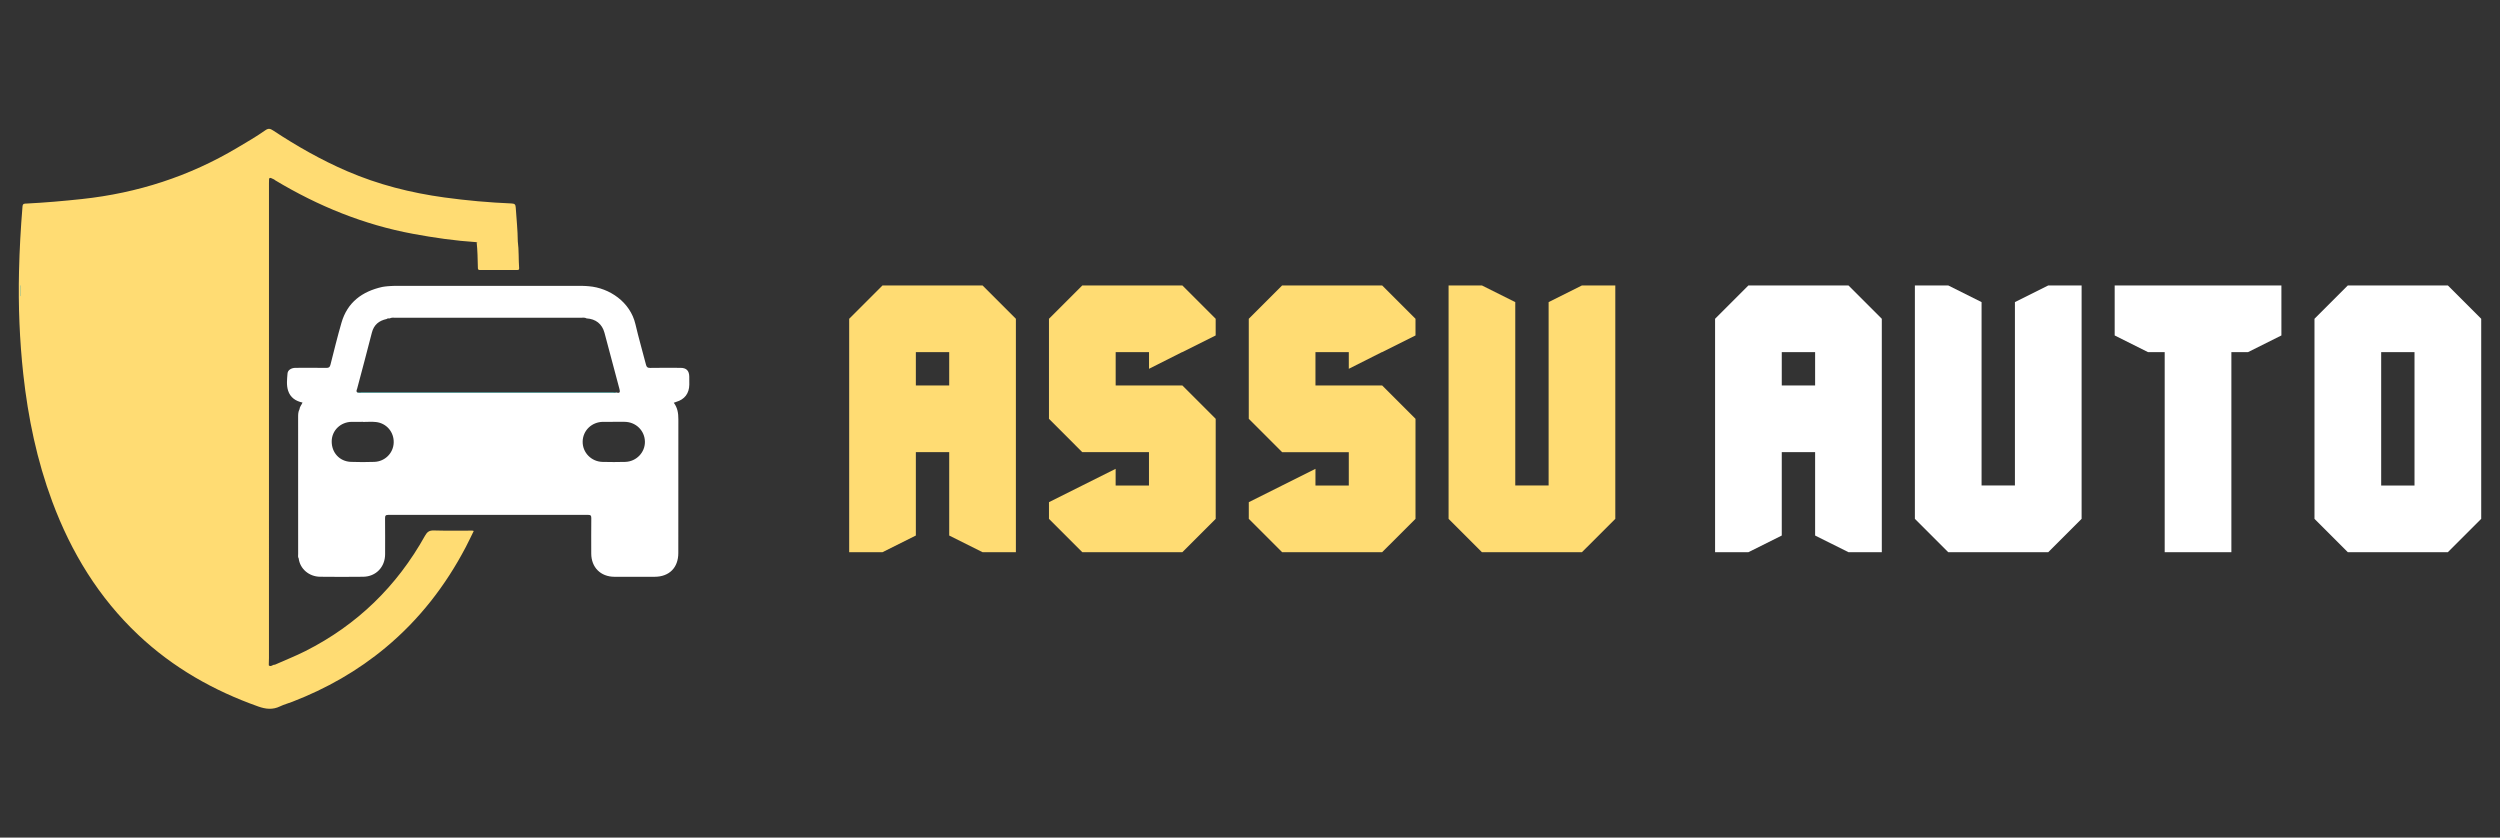
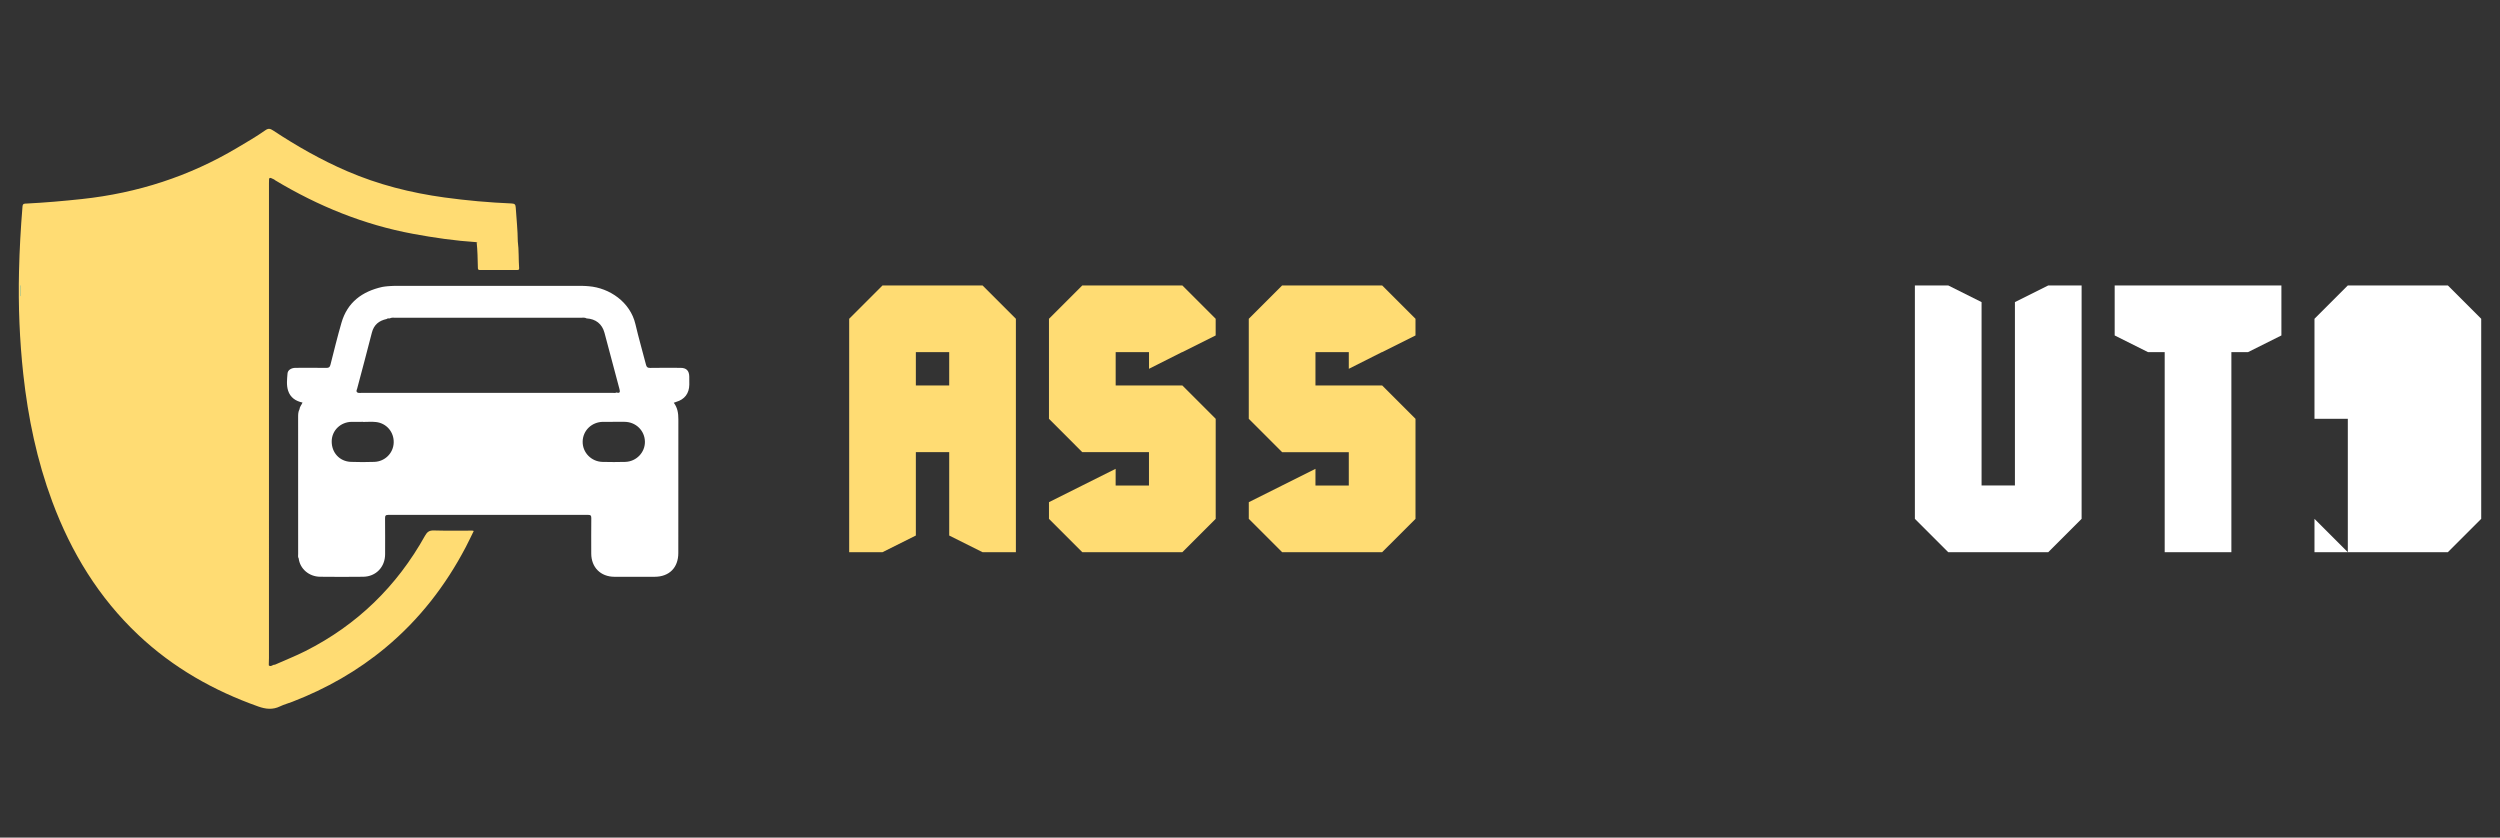
<svg xmlns="http://www.w3.org/2000/svg" version="1.1" id="Calque_1" x="0px" y="0px" width="194px" height="65px" viewBox="0 0 194 65" enable-background="new 0 0 194 65" xml:space="preserve">
  <rect x="0" y="0" width="194" height="65" fill="#333333" stroke="none" />
  <g>
    <g>
      <path fill="#FFDC73" d="M65.896,42.85V24.737l2.587-2.587h7.763l2.587,2.587V42.85h-2.587l-2.588-1.293v-6.469H71.07v6.469    l-2.587,1.293H65.896z M73.658,29.912v-2.587H71.07v2.587H73.658z" />
      <path fill="#FFDC73" d="M83.988,42.85L81.4,40.263v-1.294l2.587-1.294l2.587-1.294v1.294h2.587v-2.587h-5.175L81.4,32.5v-7.763    l2.587-2.587h7.763l2.587,2.587v1.294l-2.587,1.294H91.73l-2.567,1.294v-1.294h-2.587v2.587h5.175l2.587,2.588v7.763L91.75,42.85    H83.988z" />
      <path fill="#FFDC73" d="M99.493,42.85l-2.587-2.587v-1.294l2.587-1.294l2.587-1.294v1.294h2.587v-2.587h-5.175L96.905,32.5v-7.763    l2.587-2.587h7.762l2.588,2.587v1.294l-2.588,1.294h-0.021l-2.567,1.294v-1.294h-2.587v2.587h5.175l2.588,2.588v7.763    l-2.588,2.587H99.493z" />
-       <path fill="#FFDC73" d="M114.997,42.85l-2.587-2.587V22.15h2.587l2.588,1.293v14.231h2.588V23.443l2.587-1.293h2.588v18.112    l-2.588,2.587H114.997z" />
-       <path fill="#FFFFFF" d="M133.09,42.85V24.737l2.587-2.587h7.763l2.588,2.587V42.85h-2.588l-2.587-1.293v-6.469h-2.588v6.469    l-2.588,1.293H133.09z M140.853,29.912v-2.587h-2.588v2.587H140.853z" />
      <path fill="#FFFFFF" d="M151.182,42.85l-2.587-2.587V22.15h2.587l2.588,1.293v14.231h2.588V23.443l2.587-1.293h2.588v18.112    l-2.588,2.587H151.182z" />
      <path fill="#FFFFFF" d="M167.98,42.85V27.325h-1.294l-2.587-1.294V22.15h12.938v3.881l-2.588,1.294h-1.294V42.85H167.98z" />
-       <path fill="#FFFFFF" d="M182.191,42.85l-2.587-2.587V24.737l2.587-2.587h7.763l2.588,2.587v15.525l-2.588,2.587H182.191z     M187.366,37.675v-10.35h-2.587v10.35H187.366z" />
+       <path fill="#FFFFFF" d="M182.191,42.85l-2.587-2.587V24.737l2.587-2.587h7.763l2.588,2.587v15.525l-2.588,2.587H182.191z     v-10.35h-2.587v10.35H187.366z" />
    </g>
    <g>
      <path fill-rule="evenodd" clip-rule="evenodd" fill="#FFDC73" d="M40.285,20.815c-0.052-0.694-0.012-1.394-0.104-2.086    c-0.007-0.879-0.105-1.751-0.16-2.626c-0.014-0.226-0.077-0.303-0.306-0.313c-1.753-0.073-3.5-0.229-5.238-0.468    c-2.598-0.357-5.119-0.994-7.533-2.035c-2.02-0.87-3.922-1.955-5.754-3.164c-0.218-0.145-0.369-0.178-0.601-0.014    c-0.7,0.494-1.444,0.923-2.182,1.36c-3.722,2.217-7.746,3.514-12.049,3.976c-1.438,0.154-2.876,0.28-4.32,0.352    c-0.147,0.008-0.272-0.009-0.292,0.226c-0.139,1.681-0.233,3.361-0.271,5.047c-0.061,2.663,0.042,5.321,0.332,7.972    c0.371,3.38,1.059,6.687,2.247,9.879c1.467,3.941,3.606,7.454,6.686,10.356c2.69,2.535,5.83,4.316,9.304,5.548    c0.588,0.208,1.119,0.263,1.687-0.011c0.304-0.146,0.635-0.233,0.951-0.355c2.642-1.021,5.076-2.4,7.255-4.219    c2.602-2.169,4.635-4.79,6.204-7.782c0.215-0.41,0.412-0.831,0.622-1.256c-0.066-0.017-0.085-0.025-0.104-0.026    c-0.998-0.001-1.996,0.017-2.992-0.012c-0.348-0.01-0.517,0.105-0.685,0.406c-2.186,3.924-5.266,6.923-9.283,8.953    c-0.774,0.392-1.582,0.705-2.372,1.06c-0.156-0.028-0.286,0.184-0.453,0.064c-0.001-0.007-0.005-0.011-0.017-0.013    c0.012-0.015,0.011-0.03,0-0.045c0.005-0.179,0.014-0.357,0.014-0.536c0.001-12.285,0.001-24.569,0.001-36.855    c0-0.466,0-0.466,0.397-0.273c0.031,0.023,0.061,0.051,0.094,0.071c3.324,1.994,6.86,3.44,10.685,4.149    c1.636,0.304,3.279,0.541,4.94,0.648c0.045,0.016,0.05,0.047,0.051,0.08c-0.015-0.026-0.032-0.053-0.051-0.08    c0.07,0.645,0.077,1.292,0.094,1.939c0.002,0.111-0.012,0.221,0.159,0.221c0.967-0.004,1.934-0.002,2.899-0.002    C40.233,20.951,40.293,20.931,40.285,20.815z" />
      <path fill-rule="evenodd" clip-rule="evenodd" fill="#48A9A6" d="M1.592,22.975c0-0.273,0-0.548,0-0.822    c0.009,0,0.017-0.001,0.026-0.001c0,0.274,0,0.549,0,0.823C1.609,22.975,1.601,22.975,1.592,22.975z" />
-       <path fill-rule="evenodd" clip-rule="evenodd" fill="#48A9A6" d="M27.734,30.458c0.099-0.004,0.199-0.013,0.297-0.013    c6.515-0.002,13.032-0.001,19.547,0c0.089,0,0.178,0.01,0.267,0.015c-0.089,0.098-0.206,0.058-0.31,0.058    c-6.498,0.001-12.995,0.001-19.492,0C27.939,30.518,27.822,30.558,27.734,30.458z" />
-       <path fill-rule="evenodd" clip-rule="evenodd" fill="#48A9A6" d="M45.731,39.849c-5.213,0-10.428,0-15.642,0    c0-0.01,0-0.021,0-0.03c5.218,0,10.435,0,15.653,0C45.739,39.828,45.735,39.839,45.731,39.849z" />
      <path fill-rule="evenodd" clip-rule="evenodd" fill="#FFFFFF" d="M53.487,29.224c-0.007-0.46-0.224-0.679-0.679-0.679    c-0.788-0.003-1.576-0.011-2.363,0.005c-0.202,0.004-0.271-0.07-0.316-0.247c-0.27-1.05-0.574-2.091-0.82-3.146    c-0.404-1.731-2.024-2.813-3.619-2.945c-0.148-0.009-0.298-0.026-0.446-0.026c-4.898-0.002-9.796-0.002-14.694,0    c-0.159,0-0.318,0.019-0.477,0.027c-0.138,0.018-0.277,0.024-0.412,0.054c-1.56,0.351-2.704,1.189-3.163,2.778    c-0.312,1.078-0.579,2.168-0.854,3.256c-0.047,0.187-0.119,0.25-0.315,0.248c-0.797-0.013-1.594-0.007-2.391-0.004    c-0.326,0.001-0.605,0.165-0.627,0.436c-0.036,0.443-0.094,0.898,0.045,1.333c0.17,0.531,0.581,0.811,1.12,0.925    c-0.079,0.187-0.221,0.326-0.236,0.521l0,0c-0.103,0.191-0.106,0.398-0.106,0.607c0,3.539,0,7.077,0.002,10.616    c0,0.117-0.031,0.24,0.042,0.35c0.097,0.802,0.793,1.412,1.66,1.423c1.117,0.012,2.234,0.014,3.351,0    c0.987-0.014,1.694-0.757,1.695-1.749c0-0.928,0.006-1.854-0.004-2.782c-0.002-0.2,0.036-0.271,0.257-0.271    c5.166,0.006,10.331,0.006,15.497,0.001c0.194,0,0.252,0.051,0.25,0.248c-0.01,0.917-0.006,1.834-0.004,2.752    c0.002,1.074,0.729,1.802,1.803,1.804c1.037,0.004,2.074,0.002,3.111,0c1.139-0.001,1.842-0.706,1.842-1.846    c0-3.461-0.004-6.921,0.004-10.381c0-0.461-0.061-0.892-0.356-1.278c0.073-0.026,0.126-0.049,0.183-0.065    c0.657-0.191,1.01-0.649,1.022-1.335C53.491,29.643,53.49,29.433,53.487,29.224z M30.551,34.352    c-0.027,0.805-0.672,1.459-1.503,1.49c-0.606,0.021-1.216,0.023-1.823-0.001c-0.883-0.036-1.504-0.728-1.485-1.616    c0.018-0.83,0.695-1.481,1.554-1.49c0.289-0.003,0.578-0.001,0.867-0.001c0,0.004,0,0.006,0,0.009    c0.338,0,0.681-0.031,1.015,0.006C30,32.841,30.58,33.533,30.551,34.352z M28.057,30.487c-0.107,0-0.22,0.028-0.323-0.029    c-0.128-0.089-0.047-0.193-0.021-0.292c0.382-1.449,0.776-2.895,1.143-4.348c0.157-0.62,0.554-0.935,1.146-1.062    c0.072-0.063,0.158-0.053,0.244-0.049h0c0.127-0.072,0.268-0.053,0.405-0.053c4.828-0.002,9.656-0.002,14.483,0    c0.127,0,0.26-0.02,0.379,0.053c0.72,0.044,1.21,0.43,1.395,1.117c0.391,1.456,0.776,2.913,1.163,4.37    c0.051,0.194,0.056,0.353-0.225,0.265c-0.104,0.054-0.215,0.027-0.323,0.027C41.034,30.489,34.545,30.489,28.057,30.487z     M48.52,35.843c-0.587,0.018-1.176,0.015-1.763,0.001c-0.875-0.021-1.557-0.729-1.543-1.577c0.013-0.857,0.703-1.525,1.586-1.532    c0.279-0.002,0.557-0.001,0.837-0.001c0.278,0,0.558-0.001,0.836,0c0.875,0.009,1.563,0.685,1.573,1.546    C50.055,35.114,49.38,35.817,48.52,35.843z" />
    </g>
  </g>
</svg>